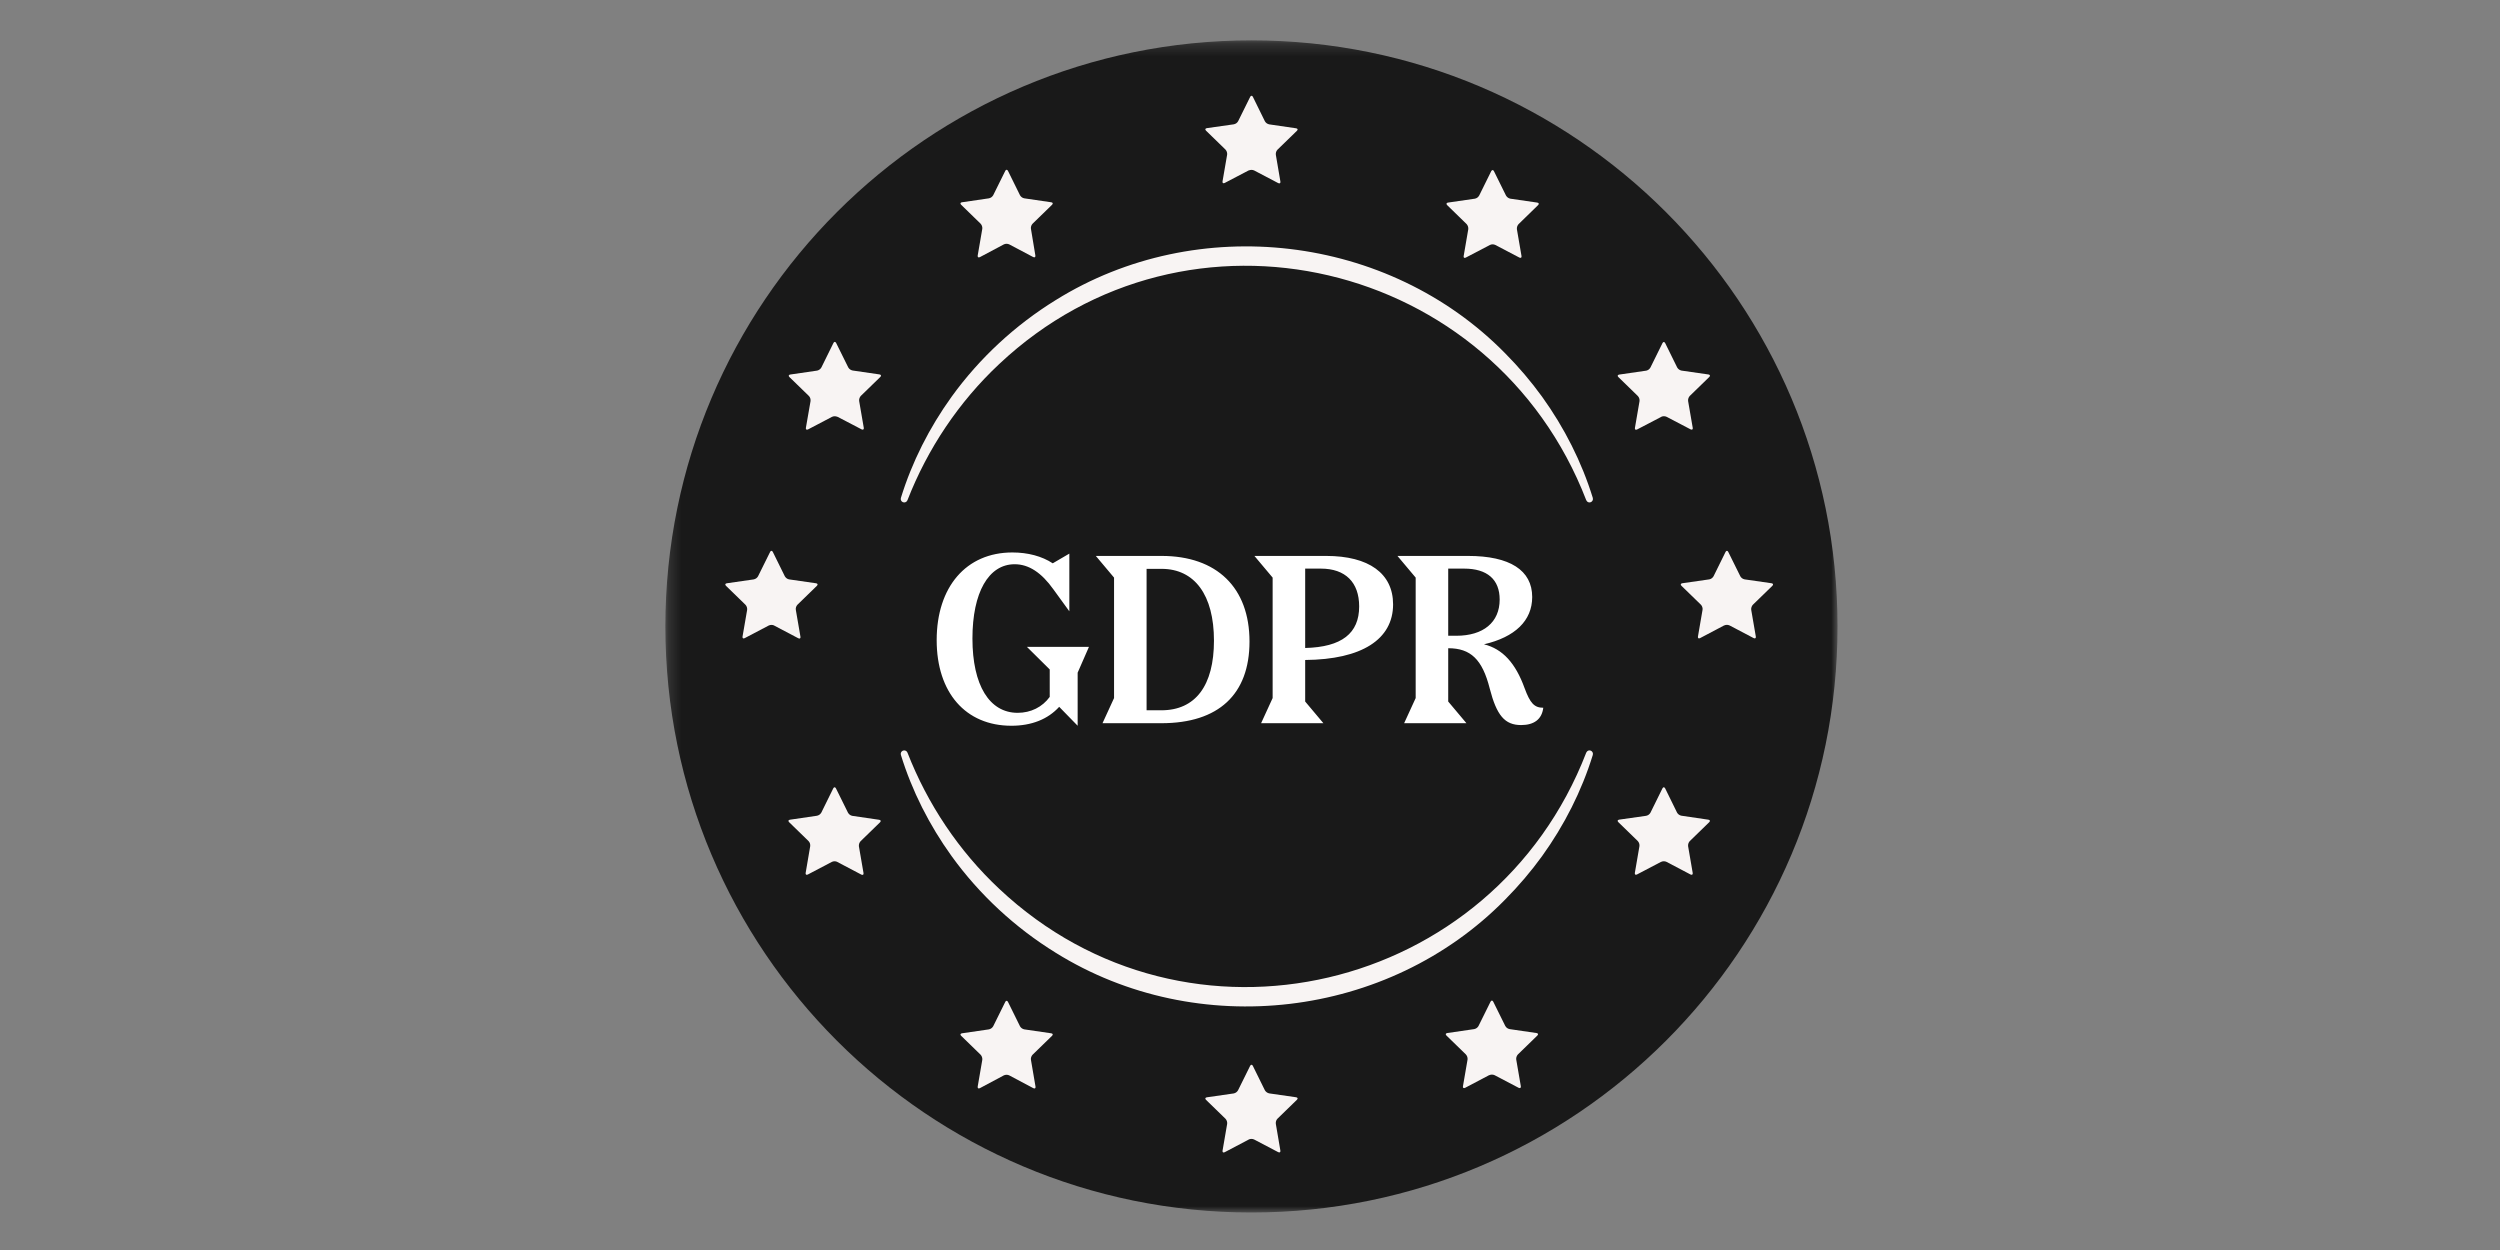
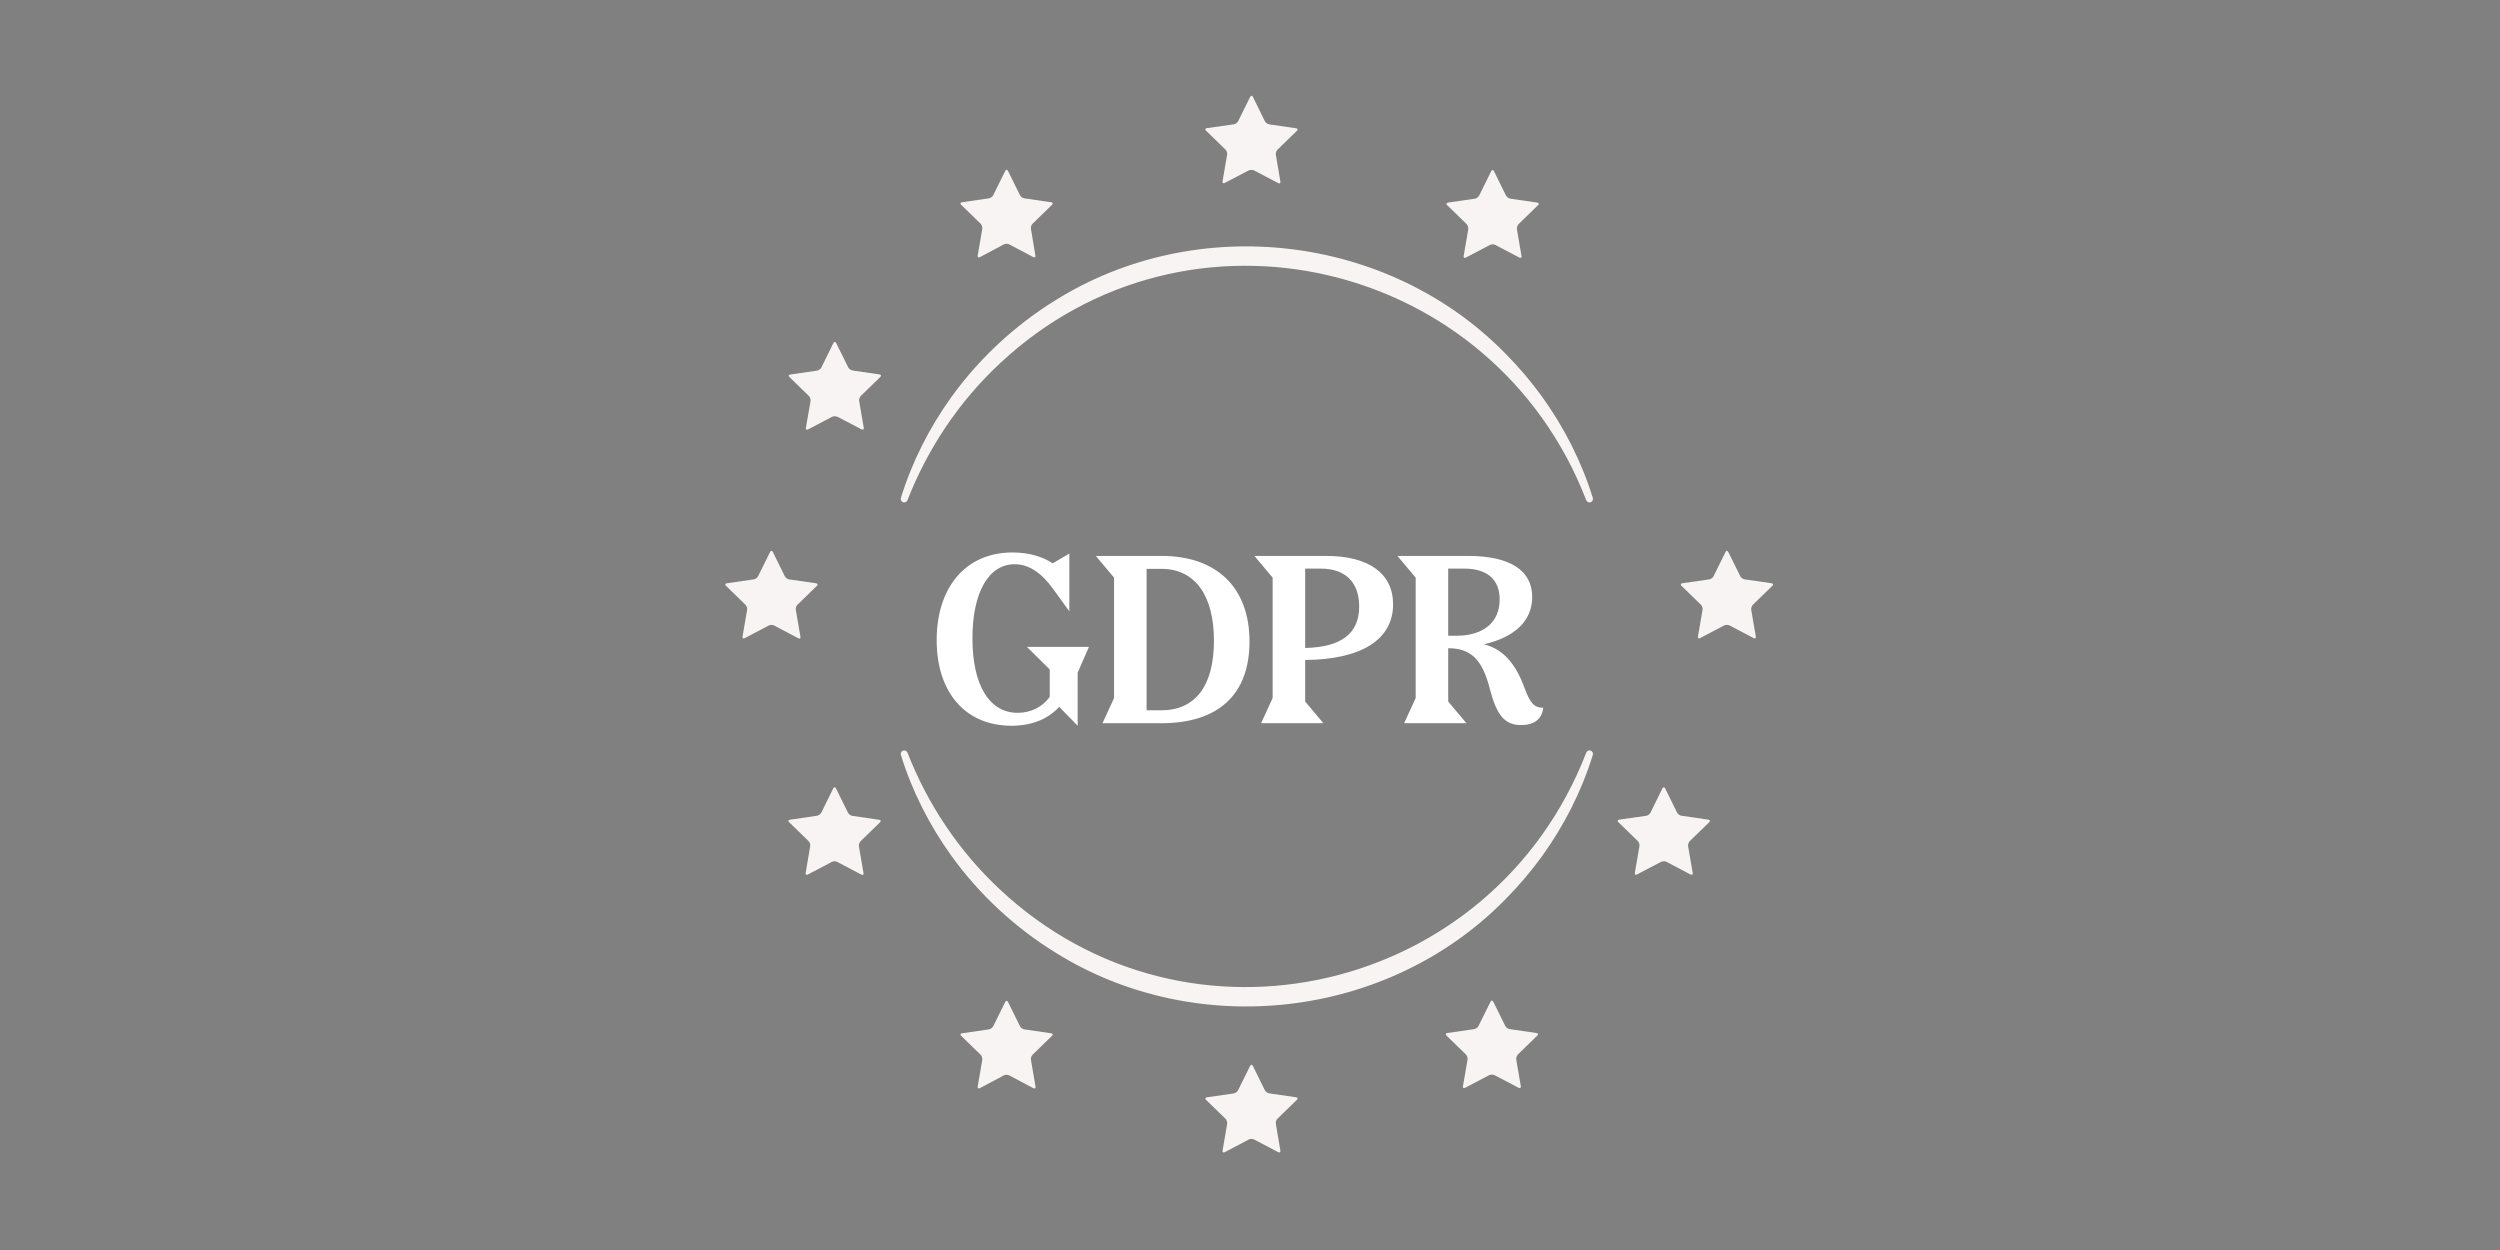
<svg xmlns="http://www.w3.org/2000/svg" width="200" height="100" viewBox="0 0 200 100" fill="none">
  <rect x="0" y="0" width="200" height="100" fill="#808080" stroke="none" />
  <mask id="mask0_560_3342" style="mask-type:luminance" maskUnits="userSpaceOnUse" x="53" y="3" width="94" height="94">
    <path d="M147.002 3.229H53.23V97H147.002V3.229Z" fill="white" />
  </mask>
  <g mask="url(#mask0_560_3342)">
-     <path d="M100.116 97C126.01 97 147.002 76.008 147.002 50.114C147.002 24.22 126.01 3.229 100.116 3.229C74.222 3.229 53.23 24.22 53.23 50.114C53.23 76.008 74.222 97 100.116 97Z" fill="#191919" />
    <path d="M82.151 51.747H87.117L86.212 53.814V58.06L84.735 56.546C83.831 57.543 82.52 58.06 80.914 58.06C77.241 58.06 74.934 55.402 74.934 51.212C74.934 46.948 77.296 44.197 80.988 44.197C82.225 44.197 83.351 44.493 84.219 45.065L85.547 44.289V48.904L84.274 47.151C83.314 45.803 82.299 45.139 81.173 45.139C79.087 45.139 77.795 47.391 77.795 51.082C77.795 54.83 79.161 57.026 81.413 57.026C82.465 57.026 83.388 56.565 83.978 55.752V53.556L82.151 51.747ZM92.908 57.857H88.201L89.124 55.845V46.209L87.666 44.474H92.927C97.338 44.474 99.96 47.003 99.96 51.322C99.96 55.55 97.486 57.857 92.908 57.857ZM92.927 45.508H91.727V56.823H92.908C95.64 56.823 97.117 54.848 97.117 51.249C97.117 47.594 95.566 45.508 92.927 45.508ZM105.872 57.857H100.888L101.811 55.845V46.209L100.353 44.474H106.094C109.509 44.474 111.447 45.877 111.447 48.35C111.447 51.156 108.936 52.762 104.414 52.799V56.122L105.872 57.857ZM105.669 45.489H104.414V51.839C107.349 51.766 108.733 50.658 108.733 48.517C108.733 46.578 107.626 45.489 105.669 45.489ZM117.315 57.857H112.331L113.254 55.845V46.209L111.796 44.474H117.444C120.785 44.474 122.576 45.619 122.576 47.76C122.576 49.661 121.192 50.972 118.718 51.544C120.213 51.913 121.247 53.057 121.967 55.051C122.41 56.251 122.742 56.62 123.462 56.62C123.351 57.543 122.724 58.005 121.69 58.005C120.379 58.005 119.733 57.229 119.18 55.088C118.589 52.744 117.647 51.858 115.857 51.858V56.122L117.315 57.857ZM117.131 45.489H115.857V50.861H116.503C118.663 50.861 119.973 49.79 119.973 47.963C119.973 46.357 118.977 45.489 117.131 45.489Z" fill="white" />
    <path d="M99.901 13.637C99.968 13.606 100.042 13.59 100.117 13.59C100.191 13.59 100.266 13.606 100.333 13.637L102.259 14.649C102.377 14.708 102.455 14.649 102.432 14.524L102.067 12.382C102.059 12.307 102.067 12.236 102.086 12.166C102.11 12.095 102.145 12.033 102.196 11.977L103.754 10.463C103.848 10.373 103.82 10.283 103.687 10.263L101.537 9.949C101.467 9.934 101.396 9.906 101.337 9.863C101.278 9.82 101.227 9.765 101.192 9.702L100.231 7.748C100.172 7.631 100.078 7.631 100.015 7.748L99.05 9.698C99.015 9.761 98.964 9.816 98.905 9.859C98.846 9.902 98.775 9.93 98.705 9.945L96.547 10.251C96.418 10.271 96.386 10.361 96.48 10.451L98.038 11.966C98.089 12.021 98.124 12.084 98.148 12.154C98.171 12.225 98.179 12.299 98.171 12.37L97.802 14.512C97.779 14.641 97.857 14.696 97.975 14.637L99.901 13.629V13.637Z" fill="#F8F4F3" />
    <path d="M137.935 50.036C138.002 50.004 138.076 49.988 138.151 49.988C138.225 49.988 138.3 50.004 138.367 50.036L140.293 51.048C140.411 51.111 140.486 51.048 140.466 50.926L140.097 48.784C140.089 48.709 140.097 48.638 140.121 48.568C140.144 48.497 140.18 48.434 140.231 48.379L141.789 46.865C141.883 46.77 141.855 46.68 141.726 46.66L139.571 46.35C139.501 46.335 139.43 46.307 139.371 46.264C139.312 46.221 139.261 46.166 139.226 46.103L138.261 44.153C138.202 44.035 138.108 44.035 138.045 44.153L137.083 46.103C137.048 46.166 136.997 46.221 136.938 46.264C136.879 46.307 136.812 46.339 136.738 46.35L134.583 46.66C134.45 46.68 134.422 46.77 134.517 46.865L136.075 48.379C136.126 48.434 136.161 48.497 136.184 48.568C136.208 48.638 136.216 48.713 136.204 48.784L135.835 50.926C135.816 51.056 135.89 51.111 136.008 51.048L137.927 50.036H137.935Z" fill="#F8F4F3" />
-     <path d="M132.896 33.345C132.962 33.313 133.037 33.297 133.112 33.297C133.186 33.297 133.261 33.313 133.328 33.345L135.249 34.35C135.367 34.409 135.445 34.35 135.418 34.225L135.048 32.08C135.041 32.005 135.048 31.934 135.072 31.864C135.096 31.793 135.131 31.73 135.182 31.675L136.742 30.159C136.836 30.068 136.808 29.978 136.679 29.958L134.522 29.648C134.451 29.632 134.381 29.605 134.322 29.561C134.263 29.518 134.212 29.463 134.176 29.4L133.214 27.448C133.155 27.33 133.057 27.33 132.998 27.448L132.035 29.4C132 29.463 131.953 29.518 131.898 29.561C131.839 29.605 131.776 29.636 131.705 29.652L129.537 29.966C129.403 29.986 129.375 30.076 129.47 30.166L131.029 31.683C131.081 31.738 131.116 31.801 131.139 31.871C131.163 31.942 131.171 32.013 131.163 32.087L130.794 34.233C130.77 34.362 130.849 34.417 130.967 34.358L132.9 33.349L132.896 33.345Z" fill="#F8F4F3" />
    <path d="M119.199 19.595C119.266 19.563 119.338 19.547 119.409 19.547C119.481 19.547 119.556 19.563 119.623 19.595L121.551 20.606C121.666 20.665 121.745 20.606 121.721 20.483L121.352 18.337C121.345 18.266 121.352 18.19 121.376 18.119C121.4 18.048 121.436 17.984 121.487 17.929L123.046 16.41C123.141 16.318 123.114 16.227 122.979 16.207L120.825 15.894C120.754 15.878 120.686 15.85 120.627 15.807C120.567 15.763 120.52 15.707 120.48 15.644L119.516 13.693C119.457 13.574 119.362 13.574 119.298 13.693L118.334 15.644C118.299 15.707 118.247 15.763 118.191 15.807C118.132 15.85 118.065 15.878 117.993 15.894L115.84 16.207C115.709 16.223 115.681 16.318 115.772 16.41L117.331 17.929C117.378 17.984 117.418 18.048 117.438 18.119C117.462 18.19 117.47 18.262 117.462 18.337L117.093 20.483C117.069 20.614 117.148 20.669 117.267 20.606L119.199 19.595Z" fill="#F8F4F3" />
    <path d="M61.935 50.039C61.868 50.008 61.794 49.992 61.719 49.992C61.645 49.992 61.57 50.008 61.503 50.039L59.575 51.052C59.457 51.115 59.383 51.052 59.402 50.93L59.772 48.786C59.779 48.712 59.772 48.641 59.748 48.57C59.724 48.5 59.689 48.437 59.638 48.382L58.079 46.866C57.985 46.772 58.012 46.682 58.146 46.662L60.298 46.352C60.368 46.336 60.439 46.309 60.498 46.265C60.557 46.222 60.608 46.167 60.643 46.104L61.609 44.153C61.668 44.035 61.762 44.035 61.825 44.153L62.787 46.104C62.822 46.167 62.874 46.222 62.932 46.265C62.991 46.309 63.058 46.34 63.133 46.352L65.285 46.662C65.418 46.682 65.446 46.772 65.351 46.866L63.792 48.382C63.741 48.437 63.706 48.504 63.682 48.574C63.659 48.645 63.655 48.72 63.667 48.794L64.036 50.938C64.059 51.068 63.981 51.123 63.863 51.06L61.931 50.043L61.935 50.039Z" fill="#F8F4F3" />
    <path d="M66.994 33.347C66.928 33.316 66.853 33.3 66.778 33.3C66.704 33.3 66.629 33.316 66.562 33.347L64.644 34.353C64.525 34.413 64.447 34.353 64.471 34.228L64.844 32.085C64.852 32.014 64.844 31.94 64.824 31.869C64.801 31.798 64.765 31.735 64.714 31.68L63.153 30.163C63.059 30.072 63.087 29.982 63.22 29.962L65.375 29.648C65.445 29.632 65.512 29.6 65.571 29.557C65.63 29.514 65.677 29.459 65.713 29.392L66.676 27.438C66.735 27.32 66.829 27.32 66.892 27.438L67.859 29.392C67.895 29.455 67.946 29.514 68.005 29.553C68.064 29.596 68.135 29.624 68.205 29.64L70.36 29.954C70.49 29.974 70.521 30.064 70.427 30.155L68.866 31.672C68.815 31.727 68.779 31.79 68.756 31.861C68.732 31.932 68.724 32.002 68.732 32.077L69.102 34.224C69.125 34.353 69.047 34.408 68.929 34.35L66.994 33.339V33.347Z" fill="#F8F4F3" />
    <path d="M80.74 19.551C80.673 19.519 80.598 19.503 80.524 19.503C80.449 19.503 80.375 19.519 80.308 19.551L78.388 20.572C78.27 20.631 78.195 20.572 78.215 20.446L78.584 18.302C78.592 18.227 78.584 18.157 78.56 18.086C78.537 18.015 78.501 17.953 78.451 17.898L76.892 16.382C76.797 16.288 76.825 16.197 76.958 16.182L79.11 15.867C79.181 15.852 79.252 15.824 79.31 15.781C79.369 15.738 79.42 15.683 79.456 15.62L80.422 13.668C80.481 13.551 80.575 13.551 80.638 13.668L81.6 15.62C81.635 15.683 81.686 15.738 81.745 15.781C81.804 15.824 81.871 15.856 81.945 15.867L84.097 16.182C84.231 16.197 84.258 16.291 84.164 16.382L82.605 17.898C82.554 17.953 82.519 18.015 82.495 18.086C82.471 18.157 82.463 18.231 82.475 18.302L82.829 20.438C82.852 20.568 82.774 20.623 82.656 20.564L80.74 19.551Z" fill="#F8F4F3" />
    <path d="M99.897 91.159C99.964 91.128 100.038 91.112 100.113 91.112C100.188 91.112 100.262 91.128 100.329 91.159L102.257 92.172C102.375 92.231 102.454 92.172 102.43 92.046L102.065 89.902C102.057 89.828 102.065 89.757 102.085 89.686C102.108 89.616 102.143 89.553 102.195 89.498L103.754 87.982C103.848 87.891 103.82 87.801 103.687 87.781L101.535 87.471C101.464 87.456 101.393 87.424 101.335 87.381C101.276 87.338 101.225 87.283 101.189 87.22L100.227 85.268C100.168 85.15 100.074 85.15 100.011 85.268L99.045 87.22C99.01 87.283 98.958 87.342 98.9 87.385C98.841 87.428 98.774 87.46 98.699 87.475L96.547 87.785C96.418 87.805 96.386 87.895 96.48 87.986L98.04 89.502C98.091 89.557 98.126 89.62 98.15 89.69C98.173 89.761 98.181 89.832 98.173 89.906L97.804 92.05C97.78 92.184 97.859 92.235 97.977 92.176L99.901 91.163L99.897 91.159Z" fill="#F8F4F3" />
    <path d="M132.89 68.949C132.957 68.917 133.031 68.901 133.106 68.901C133.18 68.901 133.255 68.917 133.322 68.949L135.244 69.961C135.361 70.019 135.44 69.961 135.416 69.835L135.048 67.693C135.04 67.619 135.048 67.548 135.071 67.478C135.095 67.407 135.13 67.344 135.181 67.289L136.738 65.775C136.832 65.685 136.805 65.595 136.671 65.575L134.51 65.257C134.439 65.242 134.369 65.214 134.31 65.171C134.251 65.128 134.2 65.073 134.165 65.01L133.212 63.069C133.153 62.951 133.055 62.951 132.996 63.069L132.035 65.018C132 65.081 131.949 65.136 131.89 65.179C131.831 65.222 131.764 65.25 131.69 65.265L129.532 65.571C129.399 65.591 129.372 65.681 129.466 65.771L131.023 67.285C131.074 67.34 131.109 67.403 131.133 67.474C131.156 67.544 131.164 67.619 131.156 67.689L130.788 69.831C130.764 69.961 130.843 70.019 130.96 69.957L132.89 68.945V68.949Z" fill="#F8F4F3" />
    <path d="M119.138 86.015C119.204 85.983 119.279 85.968 119.353 85.968C119.428 85.968 119.502 85.983 119.569 86.015L121.494 87.026C121.608 87.085 121.686 87.026 121.667 86.901L121.298 84.76C121.29 84.685 121.298 84.611 121.322 84.544C121.345 84.474 121.381 84.411 121.432 84.356L122.988 82.843C123.082 82.752 123.055 82.662 122.921 82.643L120.769 82.329C120.698 82.313 120.628 82.286 120.569 82.243C120.51 82.2 120.459 82.145 120.424 82.082L119.459 80.133C119.4 80.016 119.306 80.016 119.244 80.133L118.279 82.082C118.244 82.145 118.193 82.2 118.134 82.243C118.075 82.286 118.008 82.313 117.934 82.329L115.781 82.643C115.652 82.662 115.621 82.752 115.715 82.843L117.271 84.356C117.318 84.411 117.358 84.474 117.381 84.544C117.405 84.615 117.412 84.689 117.405 84.76L117.036 86.901C117.012 87.03 117.091 87.085 117.209 87.026L119.126 86.015H119.138Z" fill="#F8F4F3" />
    <path d="M66.982 68.95C66.916 68.918 66.841 68.902 66.767 68.902C66.692 68.902 66.618 68.918 66.551 68.95L64.625 69.962C64.507 70.02 64.428 69.962 64.452 69.836L64.817 67.694C64.825 67.62 64.817 67.549 64.797 67.478C64.774 67.408 64.738 67.345 64.687 67.29L63.13 65.776C63.036 65.685 63.063 65.595 63.197 65.576L65.346 65.262C65.421 65.25 65.488 65.219 65.55 65.179C65.609 65.136 65.66 65.081 65.7 65.019L66.661 63.069C66.719 62.951 66.814 62.951 66.876 63.069L67.841 65.019C67.877 65.081 67.928 65.14 67.987 65.183C68.045 65.226 68.116 65.254 68.187 65.269L70.337 65.583C70.466 65.603 70.497 65.693 70.403 65.784L68.846 67.298C68.795 67.353 68.76 67.415 68.736 67.486C68.712 67.557 68.705 67.631 68.712 67.702L69.081 69.844C69.105 69.973 69.026 70.028 68.909 69.969L66.978 68.953L66.982 68.95Z" fill="#F8F4F3" />
    <path d="M80.74 86.029C80.673 85.998 80.598 85.982 80.524 85.982C80.449 85.982 80.375 85.998 80.308 86.029L78.388 87.054C78.27 87.113 78.195 87.054 78.215 86.928L78.584 84.784C78.592 84.71 78.584 84.639 78.56 84.568C78.537 84.498 78.501 84.435 78.451 84.38L76.892 82.864C76.797 82.774 76.825 82.684 76.958 82.664L79.11 82.35C79.181 82.334 79.252 82.307 79.31 82.263C79.369 82.22 79.42 82.165 79.456 82.102L80.422 80.151C80.481 80.033 80.575 80.033 80.638 80.151L81.6 82.102C81.635 82.165 81.686 82.22 81.745 82.263C81.804 82.307 81.871 82.334 81.945 82.35L84.097 82.664C84.231 82.684 84.258 82.774 84.164 82.864L82.605 84.38C82.554 84.435 82.519 84.498 82.495 84.568C82.471 84.639 82.463 84.714 82.475 84.784L82.841 86.928C82.864 87.058 82.785 87.117 82.668 87.054L80.736 86.029H80.74Z" fill="#F8F4F3" />
    <path d="M126.9 40.019C119.473 20.772 95.01 14.931 79.927 29.133C76.706 32.154 74.208 35.89 72.596 40.019C72.54 40.163 72.378 40.233 72.236 40.177C72.099 40.124 72.029 39.974 72.071 39.836C72.96 36.95 74.351 34.21 76.127 31.741C78.358 28.651 81.213 26.009 84.458 24.007C95.786 16.953 111.059 18.734 120.413 28.264C121.487 29.347 122.477 30.509 123.369 31.741C125.145 34.209 126.535 36.95 127.425 39.835C127.51 40.172 127.056 40.353 126.9 40.018V40.019Z" fill="#F8F4F3" />
    <path d="M126.9 60.208C119.473 79.455 95.01 85.297 79.927 71.095C76.706 68.074 74.208 64.338 72.596 60.208C72.54 60.065 72.378 59.995 72.236 60.05C72.099 60.104 72.029 60.254 72.071 60.392C72.96 63.278 74.351 66.018 76.127 68.487C78.358 71.576 81.213 74.219 84.458 76.221C95.786 83.275 111.059 81.494 120.413 71.964C121.487 70.881 122.477 69.718 123.369 68.487C125.145 66.019 126.535 63.278 127.425 60.393C127.51 60.056 127.056 59.874 126.9 60.209V60.208Z" fill="#F8F4F3" />
  </g>
</svg>